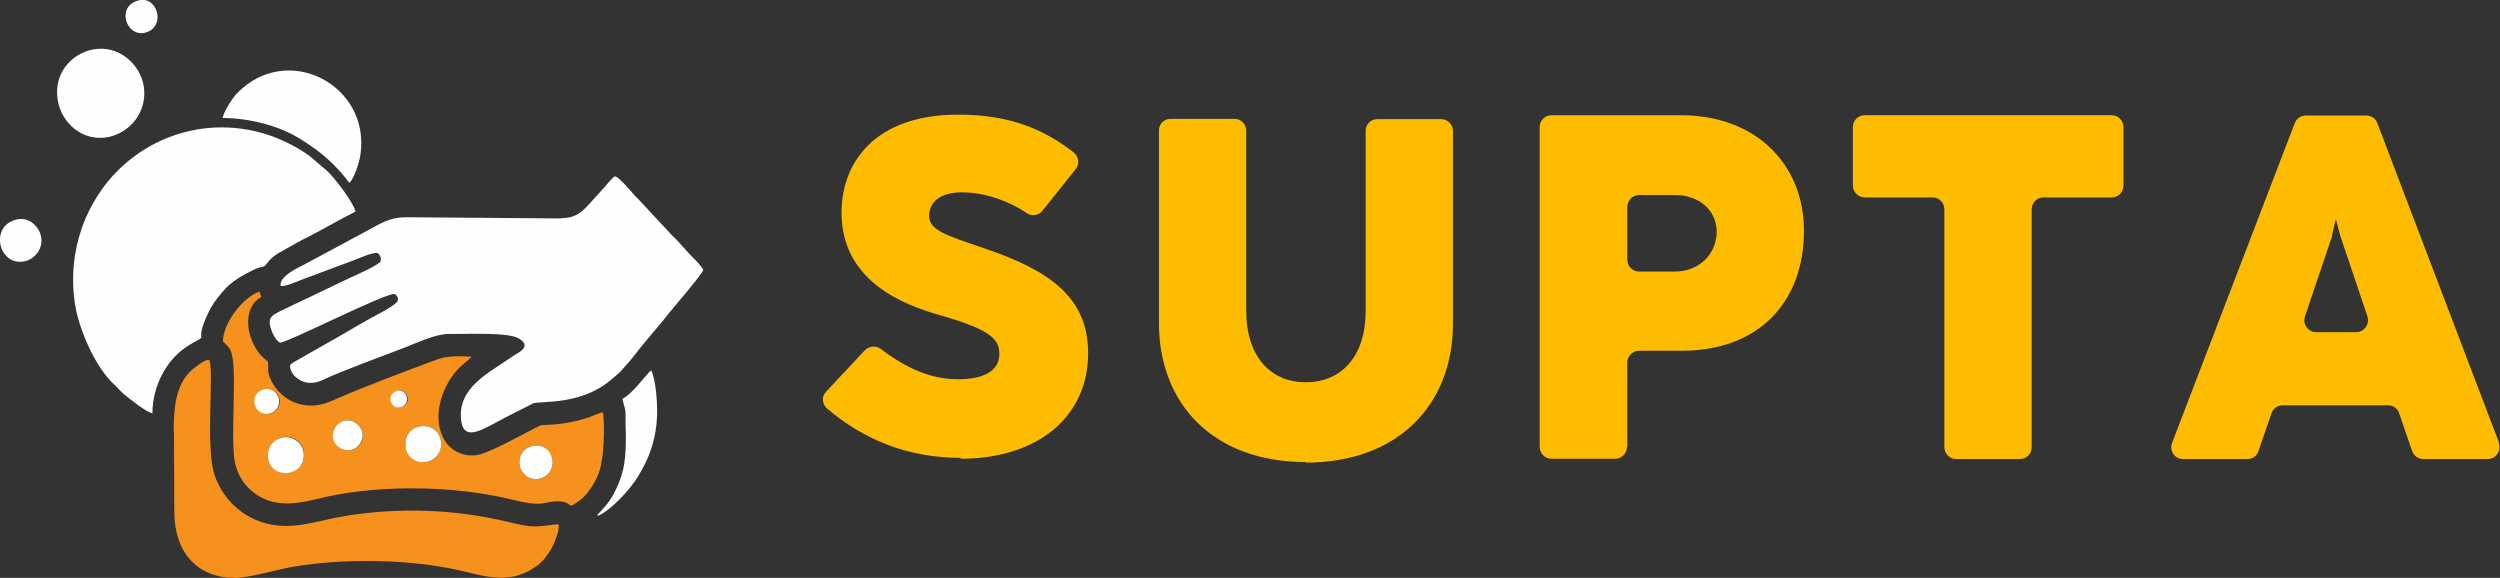
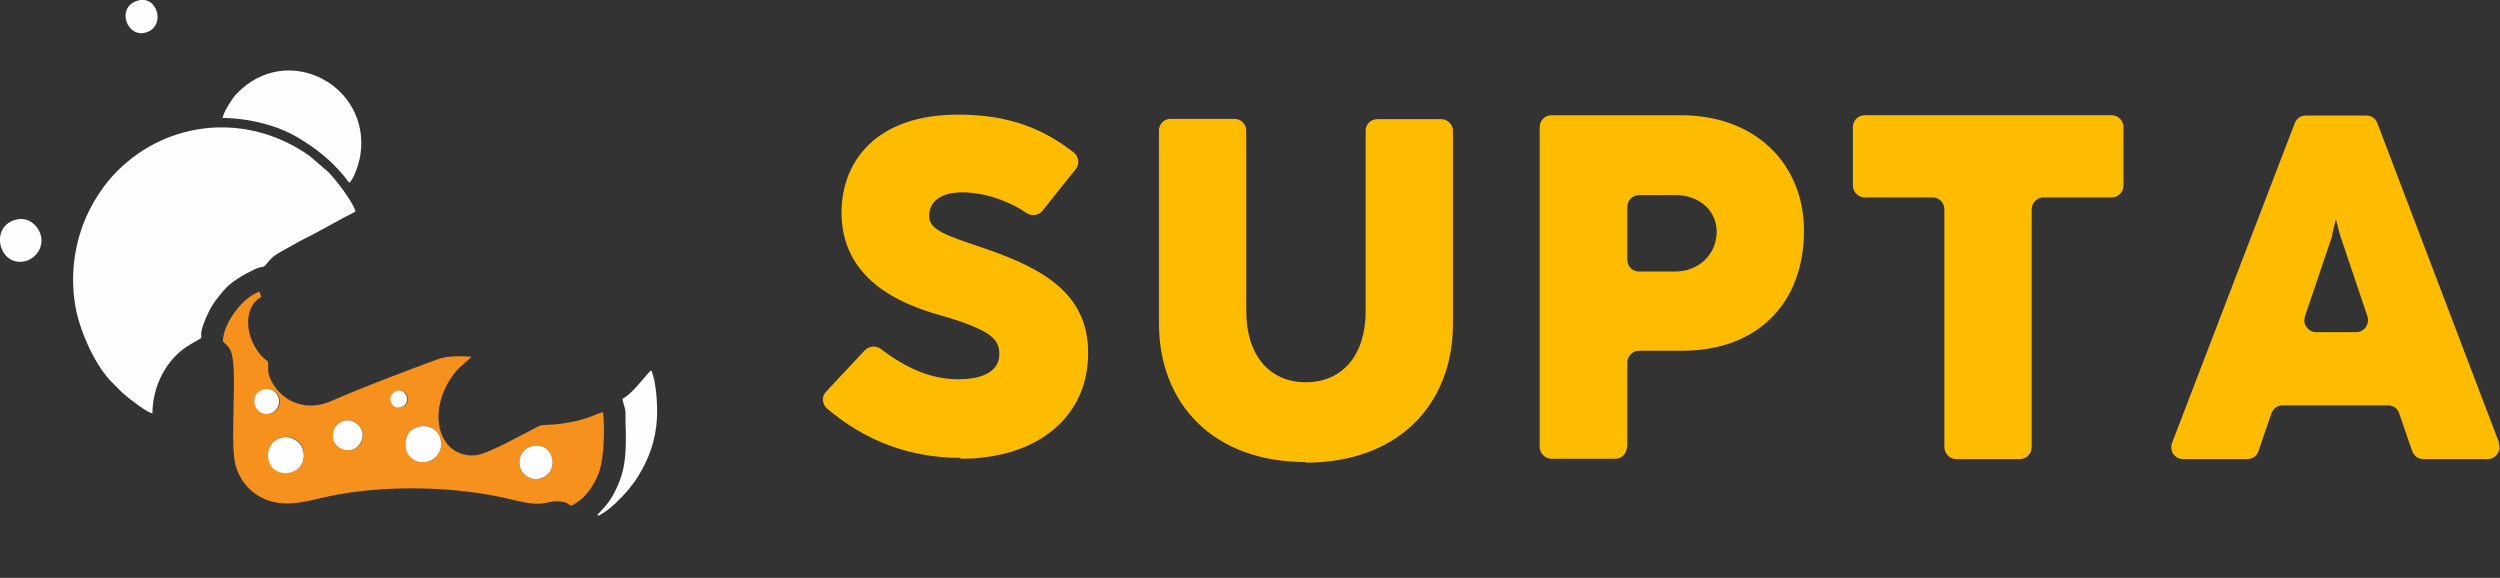
<svg xmlns="http://www.w3.org/2000/svg" xml:space="preserve" width="16.963mm" height="3.921mm" version="1.1" style="shape-rendering:geometricPrecision; text-rendering:geometricPrecision; image-rendering:optimizeQuality; fill-rule:evenodd; clip-rule:evenodd" viewBox="0 0 83.33 19.26">
  <rect x="0" y="0" width="83.33" height="19.26" fill="#333333" stroke="none" />
  <defs>
    <style type="text/css">
   
    .fil0 {fill:#F6911D}
    .fil1 {fill:#FEFEFE}
    .fil2 {fill:#FEBC01;fill-rule:nonzero}
   
  </style>
  </defs>
  <g id="Layer_x0020_1">
    <g id="_1872270894864">
      <path class="fil0" d="M17.32 15.51c-0.12,-0.75 0.97,-0.92 1.09,-0.2 0.06,0.35 -0.18,0.61 -0.45,0.65 -0.33,0.06 -0.6,-0.19 -0.64,-0.45zm-8.37 -0.23c-0.06,-0.37 0.18,-0.65 0.47,-0.71 0.37,-0.07 0.68,0.2 0.71,0.5 0.09,0.83 -1.07,0.94 -1.18,0.2zm4.57 -0.4c-0.09,-0.83 1.1,-0.92 1.18,-0.15 0.04,0.36 -0.21,0.64 -0.52,0.67 -0.36,0.04 -0.63,-0.22 -0.67,-0.52zm-1.45 -0.22c-0.22,0.64 -1.12,0.31 -0.94,-0.3 0.07,-0.22 0.31,-0.41 0.6,-0.33 0.22,0.06 0.44,0.33 0.34,0.63zm-3.28 -1.68c0.26,-0.08 0.45,0.08 0.51,0.26 0.09,0.26 -0.08,0.49 -0.27,0.54 -0.52,0.15 -0.78,-0.63 -0.24,-0.8zm4.4 0.07c0.33,-0.18 0.57,0.34 0.25,0.5 -0.32,0.16 -0.59,-0.32 -0.25,-0.5zm-5.76 -1.67c0.1,0.1 0.18,0.15 0.25,0.29 0.27,0.54 -0.04,3.02 0.17,3.83 0.15,0.57 0.57,1 1.09,1.18 0.67,0.23 1.34,0.01 1.98,-0.13 1.85,-0.4 4.3,-0.36 6.18,0.11 1.08,0.27 1.05,0.03 1.51,0.05 0.57,0.02 0.21,0.34 0.75,-0.06 0.25,-0.19 0.52,-0.63 0.62,-0.95 0.16,-0.5 0.18,-1.46 0.12,-1.96 -0.08,-0 -0.38,0.14 -0.5,0.18 -0.37,0.12 -0.76,0.2 -1.16,0.23 -0.43,0.03 -0.34,-0.02 -0.61,0.12 -0.41,0.21 -1.54,0.84 -1.94,0.9 -0.46,0.06 -0.81,-0.15 -0.99,-0.38 -0.47,-0.61 -0.31,-1.53 0.13,-2.19 0.28,-0.41 0.48,-0.49 0.69,-0.71 -0.34,-0.03 -0.83,-0.03 -1.12,0.08 -1.11,0.41 -2.5,0.93 -3.54,1.39 -0.32,0.14 -0.67,0.21 -1.07,0.11 -0.46,-0.12 -0.82,-0.46 -0.99,-0.87 -0.1,-0.24 -0.04,-0.32 -0.07,-0.55 -0.18,-0.14 -0.27,-0.23 -0.39,-0.42 -0.41,-0.65 -0.35,-1.47 0.17,-1.73l-0.06 -0.18c-0.54,0.17 -1.21,1.04 -1.22,1.65z" />
-       <path class="fil1" d="M3.09 1.65c-0.72,0.14 -1.33,0.82 -1.16,1.72 0.13,0.72 0.81,1.36 1.67,1.2 0.71,-0.14 1.33,-0.82 1.19,-1.71 -0.12,-0.72 -0.84,-1.38 -1.7,-1.21z" />
-       <path class="fil1" d="M18.7 7.28l-5.18 -0.04c-0.52,0 -0.84,0.21 -1.21,0.41l-2.1 1.13c-0.31,0.16 -0.88,0.41 -0.86,0.74 0.11,0.07 0.59,-0.16 0.79,-0.23l1.61 -0.6c0.2,-0.07 0.64,-0.28 0.84,-0.26 0.07,0.07 0.12,0.13 0.1,0.27 -0.04,0.13 -0.92,0.51 -1.09,0.59 -0.39,0.18 -0.76,0.37 -1.15,0.55 -0.39,0.19 -0.77,0.36 -1.15,0.55 -0.21,0.11 -0.37,0.19 -0.29,0.5 0.05,0.19 0.17,0.45 0.32,0.53 0.18,0.04 3.61,-1.71 3.83,-1.62 0.08,0.06 0.11,0.09 0.1,0.22 -0.04,0.14 -0.71,0.48 -0.86,0.56 -0.31,0.17 -0.62,0.35 -0.92,0.53l-1.6 0.91c-0.12,0.07 -0.11,0.05 -0.21,0.15 -0.02,0.25 0.21,0.45 0.39,0.53 0.26,0.11 0.51,0.06 0.75,-0.06 0.57,-0.27 2.04,-0.81 2.69,-1.06 0.39,-0.15 1.04,-0.46 1.47,-0.45 0.6,0.01 1.99,-0.07 2.34,0.16 0.43,0.28 -0.03,0.45 -0.26,0.61 -0.68,0.49 -1.81,0.99 -1.68,2.1 0.09,0.8 0.81,0.25 1.56,-0.13l0.85 -0.43c0.32,-0.08 1.63,0.06 2.62,-0.81 0.34,-0.3 0.13,-0.08 0.48,-0.47 0.11,-0.12 0.19,-0.22 0.3,-0.36 0.34,-0.45 0.82,-0.97 1.14,-1.39 0.12,-0.15 1.13,-1.32 1.12,-1.42 -0.04,-0.1 -0.27,-0.34 -0.35,-0.41l-0.36 -0.39c-0.06,-0.07 -0.11,-0.13 -0.18,-0.2 -0.06,-0.07 -0.13,-0.12 -0.19,-0.19l-1.09 -1.17c-0.18,-0.16 -0.64,-0.77 -0.78,-0.75 -0.05,0.01 -0.33,0.34 -0.38,0.4l-0.38 0.42c-0.27,0.3 -0.5,0.57 -1.01,0.57z" />
+       <path class="fil1" d="M3.09 1.65z" />
      <path class="fil1" d="M5.08 13.79c0,-0.95 0.49,-1.86 1.26,-2.31 0.73,-0.43 0.05,0.09 0.62,-1.09 0.14,-0.29 0.29,-0.46 0.48,-0.69 0.26,-0.31 0.66,-0.54 1.04,-0.72 0.31,-0.14 0.28,-0.03 0.41,-0.19 0.21,-0.27 0.32,-0.31 0.67,-0.51 0.24,-0.14 0.51,-0.29 0.76,-0.41 0.51,-0.26 1.03,-0.57 1.53,-0.82 -0.08,-0.32 -0.67,-1.08 -0.92,-1.33l-0.62 -0.53c-2.06,-1.45 -4.69,-1.19 -6.39,0.5 -0.43,0.42 -0.91,1.11 -1.18,1.87 -0.29,0.83 -0.39,1.74 -0.22,2.69 0.15,0.82 0.68,2 1.26,2.54 0.13,0.12 0.24,0.26 0.39,0.38 0.15,0.12 0.7,0.57 0.92,0.61z" />
-       <path class="fil0" d="M5.8 14.38l0.01 2.68c0,1.3 0.72,2.2 2.02,2.2 0.49,-0 1.32,-0.26 1.93,-0.37 1.72,-0.29 3.94,-0.26 5.64,0.14 0.85,0.2 1.64,0.46 2.51,-0.18 0.19,-0.14 0.34,-0.34 0.48,-0.58 0.07,-0.13 0.29,-0.63 0.22,-0.8 -0.86,0.1 -0.82,0.13 -1.74,-0.09 -1.75,-0.41 -3.54,-0.47 -5.32,-0.19 -0.75,0.12 -1.34,0.34 -2.02,0.34 -1.19,0 -2.05,-0.76 -2.37,-1.67 -0.33,-0.94 -0.01,-3.58 -0.19,-3.87 -0.17,0 -0.45,0.24 -0.55,0.32 -0.58,0.48 -0.63,1.34 -0.63,2.05z" />
      <path class="fil1" d="M7.41 3.93c0.93,0.01 1.86,0.26 2.53,0.66 0.6,0.36 1.08,0.74 1.53,1.28 0.05,0.06 0.12,0.17 0.18,0.22 0.15,-0.14 0.32,-0.65 0.36,-0.91 0.37,-2.33 -2.43,-3.82 -4.12,-2.06 -0.11,0.11 -0.44,0.59 -0.47,0.82z" />
      <path class="fil1" d="M19.91 17.16l0.03 0.03c0.43,-0.19 1.07,-0.88 1.32,-1.3 0.38,-0.61 0.6,-1.22 0.64,-1.98 0.02,-0.41 -0.03,-1.22 -0.19,-1.56 -0.04,0.02 -0,-0.01 -0.06,0.04 -0.21,0.23 -0.61,0.76 -0.9,0.9 0.02,0.18 0.1,0.29 0.1,0.51 0,0.21 0,0.42 0.01,0.63 0.01,0.8 -0.03,1.34 -0.41,2.04 -0.16,0.3 -0.34,0.48 -0.53,0.68z" />
      <path class="fil1" d="M0.58 7.31c-0.95,0.19 -0.64,1.58 0.24,1.4 0.32,-0.07 0.63,-0.4 0.55,-0.83 -0.07,-0.32 -0.38,-0.65 -0.79,-0.57z" />
      <path class="fil1" d="M8.94 15.28c0.11,0.74 1.28,0.62 1.18,-0.2 -0.03,-0.3 -0.35,-0.57 -0.71,-0.5 -0.29,0.06 -0.53,0.33 -0.47,0.71z" />
      <path class="fil1" d="M13.51 14.88c0.03,0.31 0.31,0.57 0.67,0.52 0.31,-0.04 0.56,-0.31 0.52,-0.67 -0.08,-0.77 -1.27,-0.68 -1.18,0.15z" />
      <path class="fil1" d="M17.32 15.51c0.04,0.26 0.31,0.51 0.64,0.45 0.27,-0.05 0.51,-0.3 0.45,-0.65 -0.12,-0.72 -1.2,-0.55 -1.09,0.2z" />
      <path class="fil1" d="M4.59 0.02c-0.74,0.22 -0.36,1.26 0.28,1.06 0.68,-0.21 0.37,-1.26 -0.28,-1.06z" />
      <path class="fil1" d="M12.06 14.66c0.11,-0.3 -0.12,-0.57 -0.34,-0.63 -0.29,-0.08 -0.53,0.11 -0.6,0.33 -0.19,0.61 0.71,0.94 0.94,0.3z" />
      <path class="fil1" d="M8.77 12.98c-0.53,0.17 -0.28,0.95 0.24,0.8 0.19,-0.05 0.36,-0.28 0.27,-0.54 -0.06,-0.18 -0.25,-0.34 -0.51,-0.26z" />
      <path class="fil1" d="M13.17 13.05c-0.34,0.19 -0.07,0.67 0.25,0.5 0.32,-0.16 0.08,-0.68 -0.25,-0.5z" />
    </g>
    <g id="_1872270900960">
      <path class="fil2" d="M77.73 7.84l0.12 -0.5 0.02 0 0.13 0.5c0,0.01 0.01,0.02 0.01,0.03l0.9 2.67c0.04,0.13 0.02,0.25 -0.05,0.36 -0.08,0.11 -0.19,0.17 -0.32,0.17l-1.34 0c-0.13,0 -0.24,-0.06 -0.32,-0.17 -0.08,-0.11 -0.09,-0.23 -0.05,-0.36l0.9 -2.66c0,-0.01 0.01,-0.02 0.01,-0.04zm5.57 6.92l-4.06 -10.66c-0.06,-0.16 -0.2,-0.25 -0.37,-0.25l-2.01 0c-0.17,0 -0.31,0.1 -0.37,0.25l-4.09 10.66c-0.05,0.13 -0.03,0.26 0.04,0.37 0.08,0.11 0.19,0.17 0.32,0.17l2.15 0c0.17,0 0.32,-0.1 0.37,-0.27l0.43 -1.25c0.06,-0.16 0.2,-0.27 0.37,-0.27l3.52 0c0.17,0 0.32,0.1 0.37,0.27l0.43 1.25c0.06,0.16 0.2,0.27 0.37,0.27l2.15 0c0.13,0 0.25,-0.06 0.32,-0.17 0.08,-0.11 0.09,-0.24 0.04,-0.37z" />
      <path class="fil2" d="M67.72 14.9l0 -7.92c0,-0.22 0.18,-0.4 0.39,-0.4l2.28 0c0.22,0 0.39,-0.18 0.39,-0.4l0 -1.94c0,-0.22 -0.18,-0.4 -0.39,-0.4l-8.24 0c-0.22,0 -0.39,0.18 -0.39,0.4l0 1.94c0,0.22 0.18,0.4 0.39,0.4l2.27 0c0.22,0 0.39,0.18 0.39,0.4l0 7.92c0,0.22 0.18,0.4 0.39,0.4l2.13 0c0.22,0 0.39,-0.18 0.39,-0.4z" />
      <path class="fil2" d="M54.63 6.5l1.21 0c0.78,0 1.38,0.5 1.38,1.22 0,0.76 -0.6,1.33 -1.39,1.33l-1.2 0c-0.22,0 -0.39,-0.18 -0.39,-0.4l0 -1.75c0,-0.22 0.18,-0.4 0.39,-0.4zm-0.39 8.4l0 -2.81c0,-0.22 0.18,-0.4 0.39,-0.4l1.43 0c2.56,0 4.07,-1.62 4.07,-4 0,-2.21 -1.6,-3.85 -4.1,-3.85l-4.32 0c-0.22,0 -0.39,0.18 -0.39,0.4l0 10.65c0,0.22 0.18,0.4 0.39,0.4l2.13 0c0.22,0 0.39,-0.18 0.39,-0.4z" />
      <path class="fil2" d="M43.51 15.42c3.13,0 4.92,-1.97 4.92,-4.63l0 -6.43c0,-0.21 -0.18,-0.39 -0.39,-0.39l-2.13 0c-0.22,0 -0.39,0.17 -0.39,0.39l0 6.02c0,1.45 -0.77,2.36 -2,2.36 -1.22,0 -1.98,-0.92 -1.98,-2.37l0 -6.02c0,-0.21 -0.18,-0.39 -0.39,-0.39l-2.13 0c-0.22,0 -0.39,0.17 -0.39,0.39l0 6.42c0,2.66 1.78,4.63 4.9,4.63l0 0z" />
      <path class="fil2" d="M32.02 15.29c2.57,0 4.25,-1.4 4.25,-3.52 0,-1.9 -1.35,-2.78 -3.48,-3.5 -1.2,-0.41 -1.82,-0.59 -1.82,-1.07 0,-0.47 0.37,-0.79 1.1,-0.79 0.78,0 1.6,0.31 2.15,0.69 0.17,0.12 0.41,0.08 0.53,-0.08l1.11 -1.39c0.13,-0.16 0.1,-0.4 -0.06,-0.54 -1.02,-0.8 -2.17,-1.27 -3.86,-1.27 -2.79,0 -3.89,1.61 -3.89,3.26 0,2.25 1.98,3.06 3.3,3.43 1.68,0.48 1.96,0.8 1.96,1.29 0,0.49 -0.41,0.84 -1.37,0.84 -0.9,0 -1.71,-0.35 -2.58,-1.01 -0.16,-0.12 -0.39,-0.1 -0.53,0.04l-1.3 1.39c-0.07,0.08 -0.11,0.17 -0.1,0.28 0.01,0.11 0.05,0.2 0.13,0.27 1.27,1.08 2.75,1.65 4.46,1.65l0 0z" />
    </g>
  </g>
</svg>